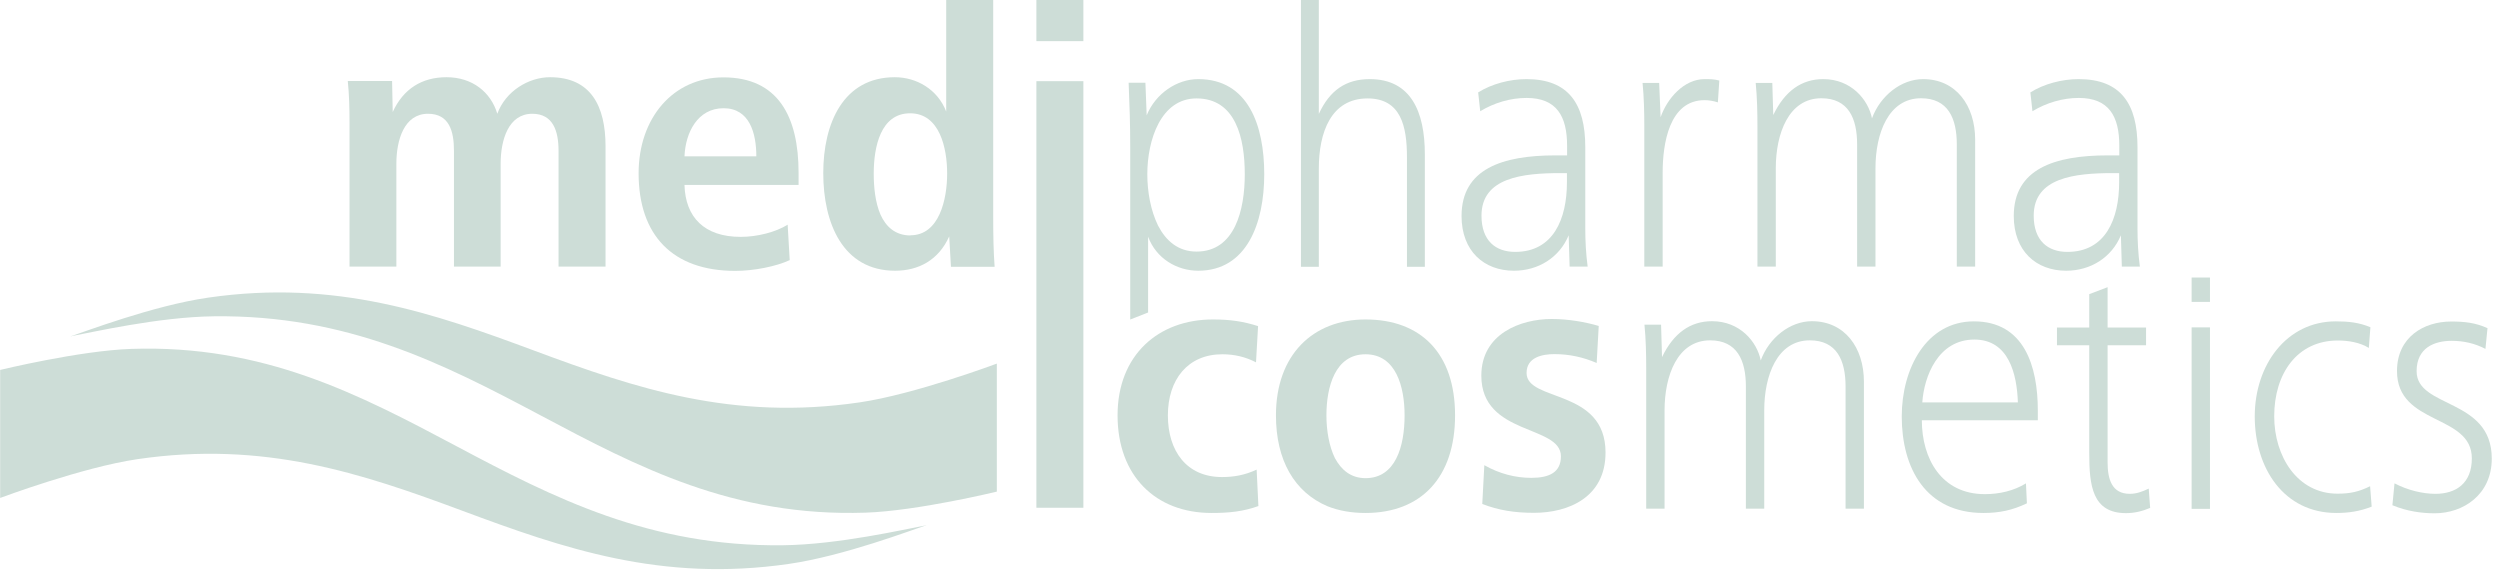
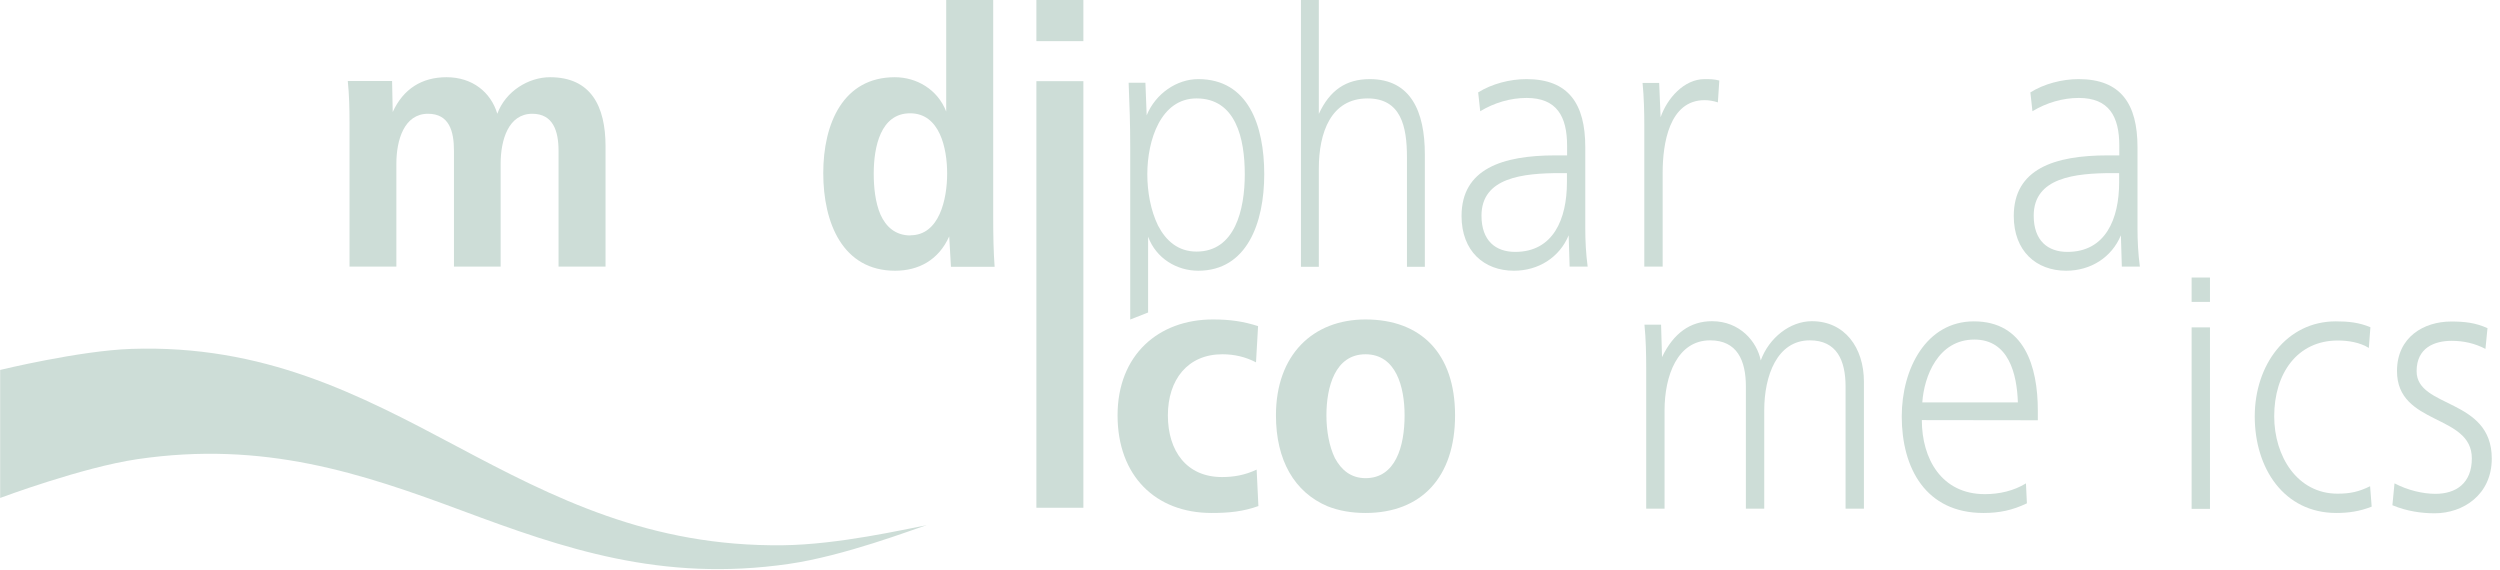
<svg xmlns="http://www.w3.org/2000/svg" id="a" width="158" height="36" viewBox="0 0 158 36">
  <defs>
    <style>.b,.c{fill:#cdddd7;}.c{fill-rule:evenodd;}</style>
  </defs>
  <path class="b" d="m79.54,31.98c-.97.35-1.87.44-2.97.44-3.53,0-5.94-2.34-5.94-6.17s2.6-6.06,6.02-6.06c1.1,0,1.91.12,2.86.42l-.13,2.29c-.67-.35-1.38-.51-2.13-.51-2.19,0-3.44,1.61-3.44,3.86s1.18,3.9,3.42,3.9c.75,0,1.44-.12,2.19-.47l.11,2.29Z" />
  <path class="b" d="m80.64,26.25c0-3.83,2.34-6.06,5.66-6.06,3.51,0,5.66,2.15,5.66,6.06s-2.13,6.17-5.66,6.17c-.88,0-1.68-.14-2.39-.42-2.11-.89-3.27-2.92-3.27-5.75Zm5.66,3.97c1.89,0,2.47-1.99,2.47-3.97,0-1.8-.54-3.86-2.47-3.86s-2.47,2.08-2.47,3.86c0,.96.17,1.96.54,2.71.41.75,1.01,1.26,1.94,1.26Z" />
-   <path class="b" d="m93.81,29.4c.95.54,1.96.8,2.97.8,1.14,0,1.87-.35,1.87-1.36,0-2.01-5.03-1.29-5.03-5.1,0-2.64,2.47-3.58,4.45-3.58,1.05,0,2.13.19,2.97.44l-.13,2.34c-.86-.37-1.74-.56-2.67-.56-.75,0-1.76.19-1.76,1.19,0,1.85,4.99.96,4.99,5.03,0,2.83-2.34,3.81-4.52,3.81-1.23,0-2.24-.16-3.27-.56l.13-2.46Z" />
  <path class="b" d="m104.04,32.16v-8.86c0-.91-.02-1.87-.11-2.78h1.05l.06,2.05c.73-1.52,1.79-2.27,3.16-2.27,1.76,0,2.84,1.29,3.08,2.48.52-1.43,1.85-2.48,3.23-2.48,2.07,0,3.29,1.66,3.29,3.83v8.02h-1.16v-7.72c0-1.66-.56-2.92-2.26-2.92-2.07,0-2.88,2.24-2.88,4.42v6.22h-1.16v-7.72c0-1.66-.56-2.92-2.26-2.92-2.07,0-2.88,2.24-2.88,4.42v6.22h-1.16Z" />
-   <path class="b" d="m121.46,26.55c0,2.45,1.25,4.68,3.98,4.68.93,0,1.83-.21,2.6-.68l.06,1.26c-.92.44-1.74.61-2.75.61-3.64,0-5.16-2.83-5.16-6.1,0-3.02,1.55-6.01,4.56-6.01,3.18,0,4.04,2.83,4.04,5.64v.61h-7.34Zm6.07-1.12c-.06-1.8-.58-3.97-2.75-3.97-2.3,0-3.18,2.34-3.29,3.97h6.05Z" />
-   <path class="b" d="m133.2,29.22c0,1.05.26,1.99,1.4,1.99.43,0,.8-.14,1.2-.33l.09,1.22c-.5.21-.99.33-1.53.33-2.13,0-2.32-1.75-2.32-3.79v-6.82h-2.04v-1.12h2.04v-2.11l1.16-.44v2.55h2.43v1.12h-2.43v7.4Z" />
+   <path class="b" d="m121.46,26.55c0,2.45,1.25,4.68,3.98,4.68.93,0,1.83-.21,2.6-.68l.06,1.26c-.92.44-1.74.61-2.75.61-3.64,0-5.16-2.83-5.16-6.1,0-3.02,1.55-6.01,4.56-6.01,3.18,0,4.04,2.83,4.04,5.64v.61Zm6.07-1.12c-.06-1.8-.58-3.97-2.75-3.97-2.3,0-3.18,2.34-3.29,3.97h6.05Z" />
  <path class="b" d="m138.51,19.08v-1.54h1.16v1.54h-1.16Zm0,13.08v-11.47h1.16v11.47h-1.16Z" />
  <path class="b" d="m149.89,32.02c-.76.3-1.47.4-2.23.4-3.32,0-5.16-2.83-5.16-6.1s2.02-6.01,5.12-6.01c.8,0,1.47.07,2.19.37l-.1,1.31c-.56-.35-1.3-.47-1.96-.47-2.56,0-4.02,2.08-4.02,4.79,0,2.53,1.46,4.89,4,4.89.81,0,1.34-.12,2.06-.47l.1,1.29Z" />
  <path class="b" d="m151.34,30.55c.84.44,1.79.66,2.58.66,1.29,0,2.3-.66,2.3-2.24,0-2.83-4.73-2.06-4.73-5.52,0-2.15,1.7-3.13,3.42-3.13.84,0,1.53.07,2.3.42l-.13,1.31c-.67-.35-1.38-.51-2.13-.51-1.1,0-2.22.44-2.22,1.92,0,2.36,4.75,1.68,4.75,5.52,0,2.29-1.81,3.46-3.61,3.46-.8,0-1.74-.12-2.67-.51l.13-1.36Z" />
  <path class="b" d="m22.09,16.86V7.74c0-.87-.02-1.75-.11-2.62h2.8l.04,1.96c.67-1.47,1.85-2.2,3.4-2.2,1.63,0,2.8.94,3.21,2.31.52-1.43,1.98-2.31,3.33-2.31,2.58,0,3.51,1.82,3.51,4.37v7.6h-2.97v-7.32c0-1.24-.34-2.34-1.66-2.34-1.51,0-2,1.66-2,3.16v6.5h-2.95v-7.32c0-1.24-.3-2.34-1.64-2.34-1.51,0-2,1.66-2,3.16v6.5h-2.97Z" />
-   <path class="b" d="m43.26,11.7c.06,2.03,1.25,3.27,3.55,3.27,1.05,0,2.22-.3,2.97-.77l.13,2.24c-.86.4-2.26.68-3.44.68-3.98,0-6.11-2.27-6.11-6.17,0-3.48,2.17-6.06,5.36-6.06,3.46,0,4.75,2.48,4.75,6.03v.77h-7.21Zm4.54-1.82c0-1.47-.43-3.04-2.07-3.04s-2.41,1.54-2.47,3.04h4.54Z" />
  <path class="b" d="m60.1,16.86l-.11-1.92c-.67,1.5-1.94,2.17-3.42,2.17-3.31,0-4.54-3.02-4.54-6.17s1.27-6.06,4.52-6.06c1.38,0,2.71.77,3.25,2.17V0h2.97v13.59c0,1.33.02,2.31.09,3.27h-2.75Zm-2.56-1.99c1.83,0,2.32-2.29,2.32-3.9s-.47-3.81-2.34-3.81-2.3,2.13-2.3,3.81c0,.84.09,1.82.43,2.6.34.75.93,1.31,1.89,1.31Z" />
  <path class="b" d="m65.5,2.6V0h2.97v2.6h-2.97Zm0,29.49V5.13h2.97v26.96h-2.97Z" />
  <path class="b" d="m71.43,20.2v-10.92c0-1.33-.04-2.67-.1-4.05h1.06l.08,2.06c.56-1.38,1.91-2.29,3.26-2.29,3.15,0,4.17,2.92,4.17,6.01s-1.1,6.1-4.17,6.1c-1.35,0-2.66-.77-3.17-2.15v4.79s-1.12.44-1.12.44Zm4.19-4.3c2.43,0,3.05-2.64,3.05-4.89s-.56-4.79-3.05-4.79c-2.26,0-3.11,2.64-3.11,4.79,0,1.1.21,2.29.68,3.25.5.96,1.27,1.64,2.43,1.64Z" />
  <path class="b" d="m82.22,16.86V0h1.13v7.2c.69-1.5,1.72-2.2,3.22-2.2,2.6,0,3.48,2.06,3.48,4.75v7.11h-1.13v-6.92c0-1.96-.38-3.72-2.49-3.72-2.32,0-3.08,2.17-3.08,4.42v6.22h-1.13Z" />
  <path class="b" d="m99.2,16.86l-.06-1.99c-.58,1.4-1.91,2.24-3.46,2.24-1.89,0-3.31-1.24-3.31-3.46,0-2.97,2.56-3.83,5.94-3.83h.73v-.61c0-1.85-.65-3.02-2.56-3.02-1.01,0-2.04.3-2.93.84l-.13-1.19c.86-.54,2-.84,3.05-.84,2.67,0,3.72,1.57,3.72,4.3v5.14c0,.77.04,1.59.15,2.41h-1.14Zm-.56-5.92c-2.41,0-5.01.28-5.01,2.69,0,1.59.9,2.29,2.13,2.29,2.41,0,3.27-2.08,3.27-4.4v-.58h-.39Z" />
  <path class="b" d="m103.92,16.86v-8.86c0-.91-.02-1.85-.11-2.76h1.05l.09,2.17c.41-1.19,1.48-2.41,2.78-2.41.32,0,.6,0,.93.09l-.09,1.38c-.28-.09-.56-.14-.84-.14-2.24,0-2.65,2.76-2.65,4.58v5.94h-1.16Z" />
-   <path class="b" d="m111.07,16.86v-8.86c0-.91-.02-1.85-.11-2.76h1.05l.06,2.03c.73-1.52,1.79-2.27,3.16-2.27,1.76,0,2.84,1.29,3.08,2.48.52-1.43,1.85-2.48,3.23-2.48,2.07,0,3.29,1.66,3.29,3.83v8.02h-1.16v-7.72c0-1.66-.56-2.92-2.26-2.92-2.07,0-2.88,2.24-2.88,4.42v6.22h-1.16v-7.72c0-1.66-.56-2.92-2.26-2.92-2.07,0-2.88,2.24-2.88,4.42v6.22h-1.16Z" />
  <path class="b" d="m134.1,16.86l-.06-1.99c-.58,1.4-1.91,2.24-3.46,2.24-1.89,0-3.31-1.24-3.31-3.46,0-2.97,2.56-3.83,5.94-3.83h.73v-.61c0-1.85-.65-3.02-2.56-3.02-1.01,0-2.04.3-2.93.84l-.13-1.19c.86-.54,2-.84,3.05-.84,2.67,0,3.72,1.57,3.72,4.3v5.14c0,.77.04,1.59.15,2.41h-1.14Zm-.56-5.92c-2.41,0-5.01.28-5.01,2.69,0,1.59.9,2.29,2.13,2.29,2.41,0,3.27-2.08,3.27-4.4v-.58h-.39Z" />
  <path class="c" d="m58.53,33.2c-.84.27-5.2,1.94-8.68,2.44-8.07,1.17-14.26-.99-20.63-3.36-6.37-2.37-12.52-4.44-20.54-3.26-3.48.51-8.67,2.45-8.67,2.45v-8.09s5.02-1.22,8.29-1.33c8.36-.28,14.38,2.87,20.55,6.15,6.17,3.28,12.22,6.36,20.63,6.26,3.52-.04,7.73-1.02,8.95-1.24l.1-.03Z" />
-   <path class="c" d="m4.48,21.25c.84-.27,5.2-1.94,8.68-2.44,8.07-1.17,14.26.99,20.63,3.36,6.37,2.37,12.52,4.44,20.54,3.26,3.48-.51,8.67-2.45,8.67-2.45v8.09s-5.02,1.22-8.29,1.33c-8.36.28-14.38-2.87-20.55-6.15-6.17-3.28-12.22-6.36-20.63-6.26-3.52.04-7.73,1.02-8.95,1.24l-.1.03Z" />
</svg>